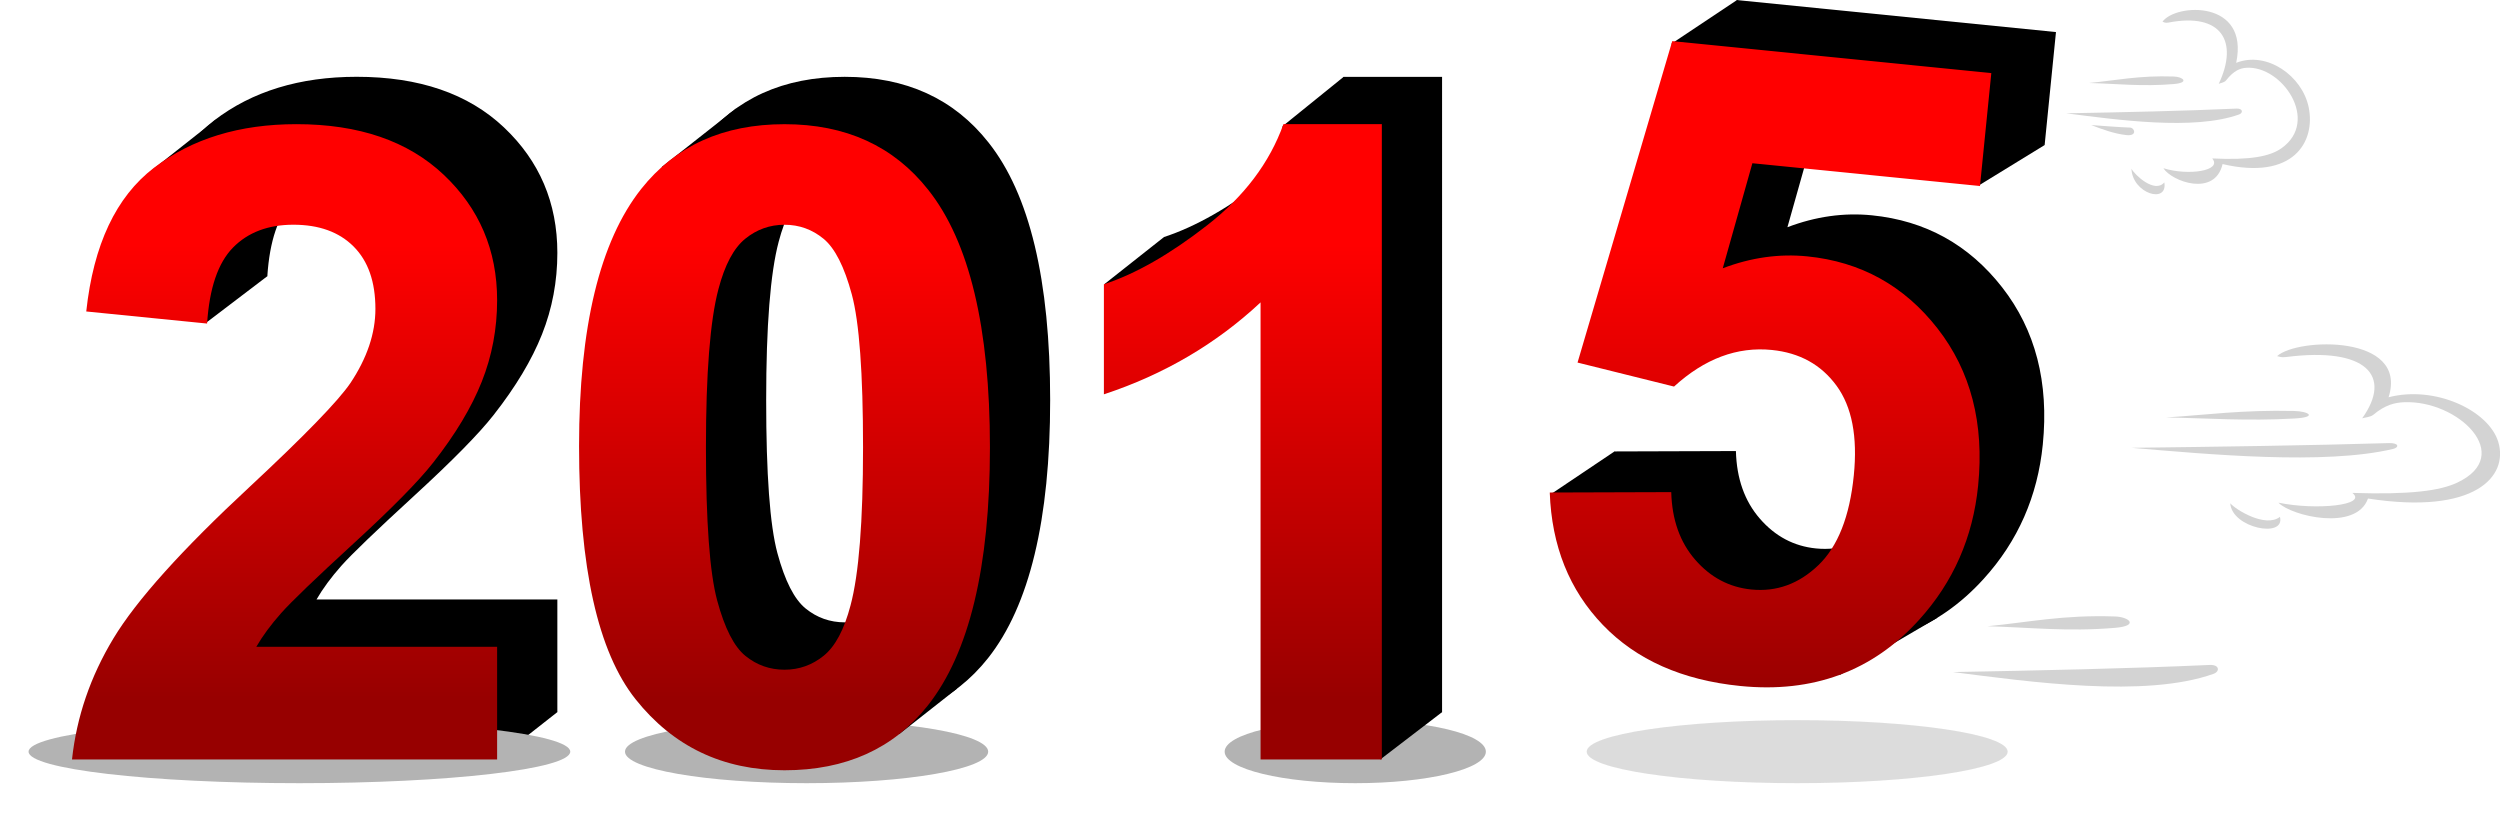
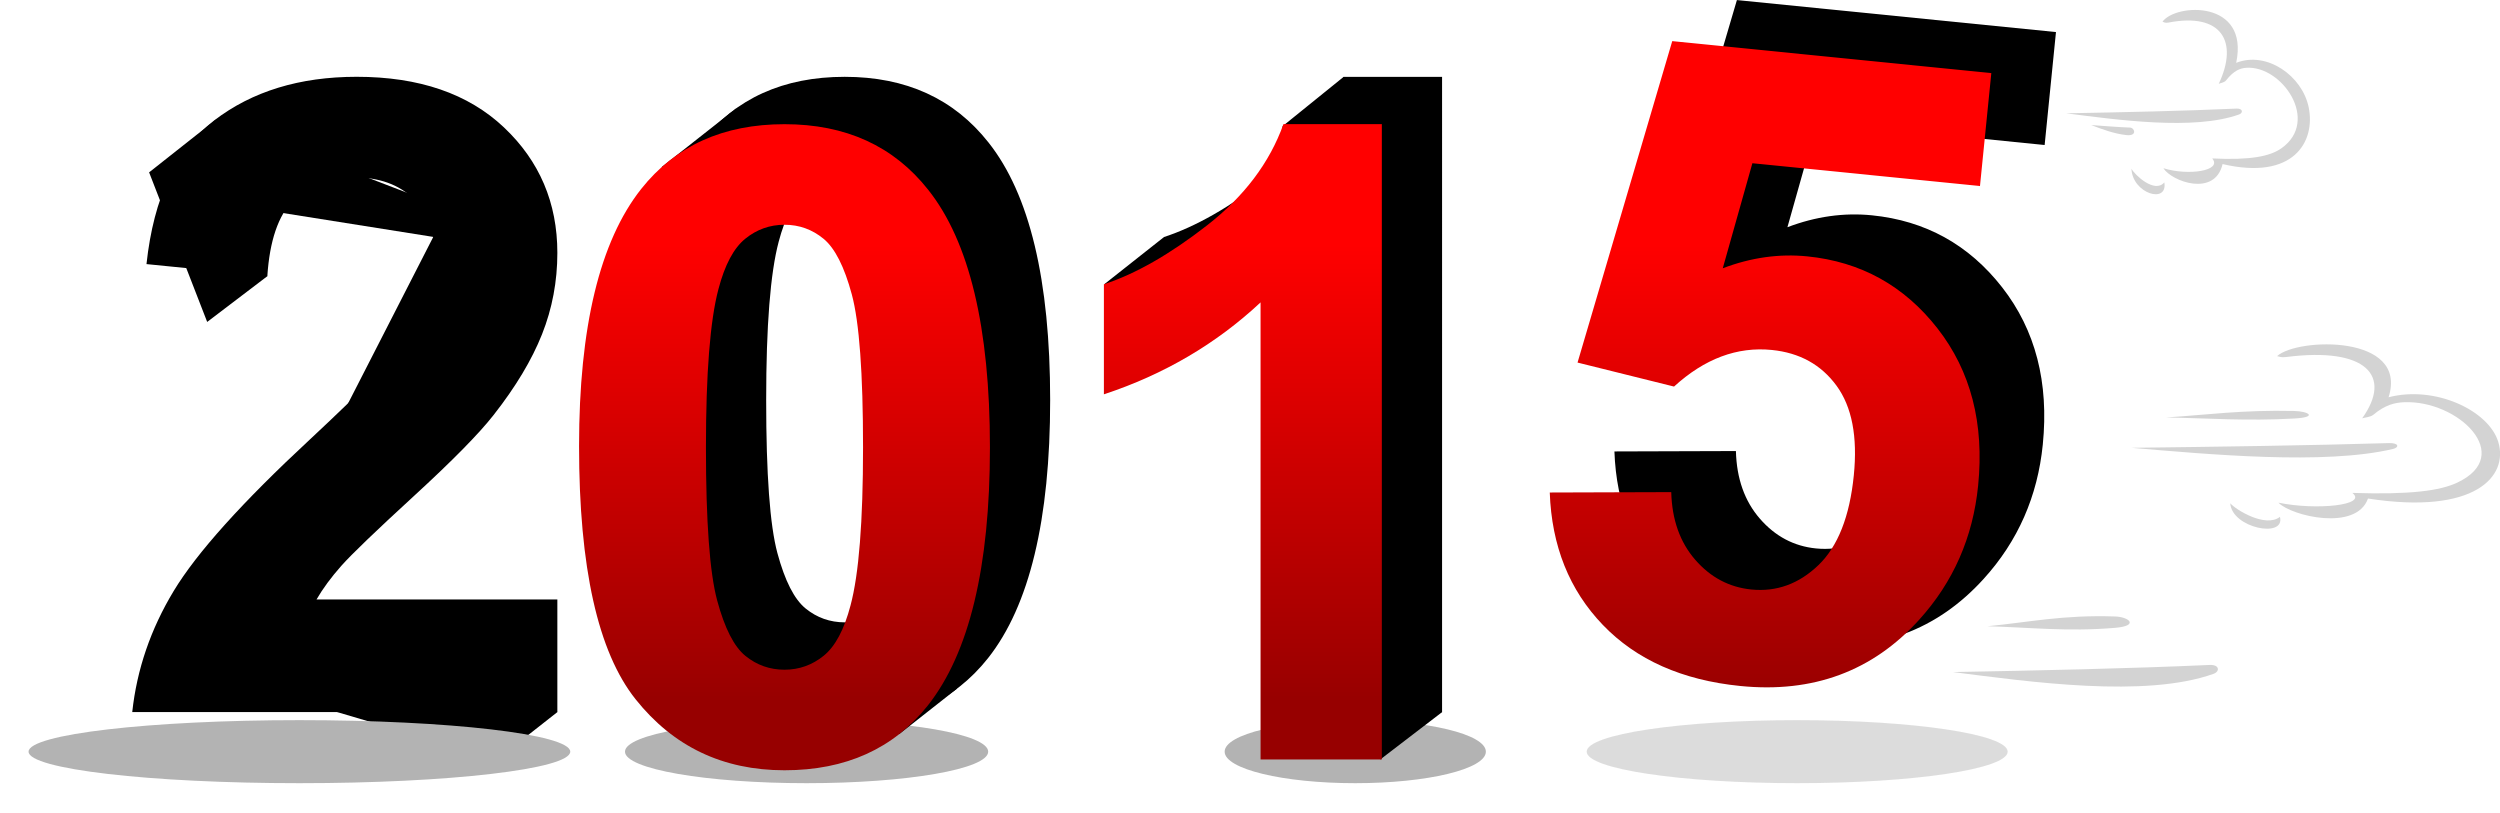
<svg xmlns="http://www.w3.org/2000/svg" version="1.1" viewBox="0 0 500 162.66">
  <defs>
    <filter id="b" x="-.053" y="-.479" width="1.107" height="1.959" color-interpolation-filters="sRGB">
      <feGaussianBlur stdDeviation="1.478" />
    </filter>
    <linearGradient id="a" x1="167.94" x2="167.94" y1="438.44" y2="492.23" gradientUnits="userSpaceOnUse">
      <stop stop-color="#f00" offset="0" />
      <stop stop-color="#970000" offset="1" />
    </linearGradient>
  </defs>
  <g transform="translate(-4.0681e-6 -889.7)">
    <g transform="matrix(1.704 0 0 1.704 -201.52 191.48)">
      <path d="m142.58 447.54 7.058-5.367-4.25-8.383 23.73 3.77-20.277 39.623-2.411 12.768 30.177 8.94 7.071-5.556-7.071-7.665-34.463 4.37 26.429-36.518 1.607-19.554-26.551-10.197-7.864 6.212z" />
      <path transform="matrix(.956 0 0 1 .485 -4.613)" d="m193.21 502.59c0 2.043-14.887 3.7-33.252 3.7s-33.252-1.656-33.252-3.7 14.887-3.7 33.252-3.7 33.252 1.656 33.252 3.7z" fill="#b3b3b3" filter="url(#b)" />
      <path transform="matrix(.641 0 0 1 110.4 -4.613)" d="m193.21 502.59c0 2.043-14.887 3.7-33.252 3.7s-33.252-1.656-33.252-3.7 14.887-3.7 33.252-3.7 33.252 1.656 33.252 3.7z" fill="#b3b3b3" filter="url(#b)" />
      <path transform="matrix(.461 0 0 1 203.59 -4.613)" d="m193.21 502.59c0 2.043-14.887 3.7-33.252 3.7s-33.252-1.656-33.252-3.7 14.887-3.7 33.252-3.7 33.252 1.656 33.252 3.7z" fill="#b3b3b3" filter="url(#b)" />
      <path transform="matrix(.743 0 0 1 210.35 -4.613)" d="m193.21 502.59c0 2.043-14.887 3.7-33.252 3.7s-33.252-1.656-33.252-3.7 14.887-3.7 33.252-3.7 33.252 1.656 33.252 3.7z" fill="#b3b3b3" filter="url(#b)" opacity=".669" />
      <path d="m204.7 422.45-8.74 6.884 1.145 57.594 26.704 8.985 6.764-5.32-2.28-7.832-23.296 3.208-1.326-50.686z" />
-       <path d="m314.45 414.88 7.676-5.114 36.119 17.012-7.573 4.648-23.068-7.698-2.076 18.905 24.918 17.648-4.822 21.998-11.395 6.676-34.06-21.119 7.58-5.09 13.585 10.066 16.327 8.098 5.903-23.44-21.661-14.483z" />
      <path d="m247.89 443.1 7.005-5.534 12.423 1.227 1.496-14.237 7.154-5.783 7.332 4.663 0.804 44.464 3.414 25.438-7.253 5.556-6.981-21.708v-37.492l-18.388 6.778z" />
      <path d="m183.68 480.11v13.221h-49.896c0.54-4.998 2.161-9.734 4.863-14.209 2.702-4.475 8.037-10.41 16.007-17.805 6.416-5.977 10.351-10.03 11.803-12.157 1.959-2.938 2.938-5.842 2.938-8.713-4e-5 -3.174-0.853-5.614-2.558-7.32-1.705-1.705-4.061-2.558-7.066-2.558-2.972 6e-5 -5.336 0.895-7.092 2.685-1.756 1.79-2.769 4.762-3.039 8.915l-14.184-1.418c0.844-7.835 3.495-13.457 7.953-16.868 4.458-3.411 10.03-5.116 16.716-5.116 7.328 8e-5 13.086 1.976 17.274 5.927 4.188 3.951 6.281 8.865 6.281 14.741-5e-5 3.343-0.599 6.526-1.798 9.549-1.199 3.022-3.099 6.188-5.699 9.498-1.722 2.195-4.829 5.353-9.321 9.473-4.492 4.12-7.337 6.855-8.535 8.206-1.199 1.351-2.17 2.668-2.913 3.951z" />
      <path d="m217.41 418.77c7.193 8e-5 12.816 2.567 16.868 7.7 4.829 6.079 7.244 16.159 7.244 30.241-5e-5 14.048-2.432 24.146-7.294 30.292-4.019 5.066-9.625 7.598-16.818 7.598-7.227 0-13.052-2.778-17.476-8.333-4.424-5.555-6.636-15.458-6.636-29.709-1e-5 -13.981 2.431-24.044 7.294-30.191 4.019-5.066 9.624-7.598 16.818-7.598zm0 11.803c-1.722 6e-5 -3.259 0.549-4.61 1.646-1.351 1.098-2.398 3.065-3.141 5.901-0.979 3.681-1.469 9.878-1.469 18.591-2e-5 8.713 0.439 14.699 1.317 17.957 0.878 3.259 1.984 5.429 3.318 6.509 1.334 1.081 2.862 1.621 4.584 1.621 1.722 1e-5 3.259-0.549 4.61-1.646s2.398-3.065 3.141-5.901c0.979-3.647 1.469-9.827 1.469-18.54-4e-5 -8.713-0.439-14.698-1.317-17.957-0.878-3.259-1.984-5.437-3.318-6.535-1.334-1.097-2.862-1.646-4.584-1.646z" />
      <path d="m287.52 493.34h-14.234v-53.644c-5.201 4.863-11.33 8.46-18.388 10.79v-12.917c3.715-1.216 7.75-3.521 12.107-6.915 4.356-3.394 7.345-7.353 8.966-11.879h11.549z" />
      <path d="m307.75 462.74 14.259-0.046c0.083 3.233 1.022 5.881 2.818 7.944 1.795 2.064 3.987 3.225 6.574 3.485 2.957 0.297 5.581-0.654 7.871-2.85 2.291-2.197 3.679-5.715 4.164-10.553 0.455-4.536-0.22-8.04-2.026-10.512-1.805-2.472-4.338-3.872-7.597-4.198-4.066-0.408-7.892 1.024-11.478 4.296l-11.325-2.816 11.115-37.729 37.449 3.756-1.33 13.256-26.713-2.679-3.477 12.328c3.317-1.262 6.622-1.728 9.915-1.398 6.284 0.63 11.38 3.449 15.29 8.457 3.91 5.008 5.499 11.158 4.768 18.449-0.61 6.082-2.918 11.332-6.925 15.749-5.459 6.037-12.456 8.627-20.991 7.771-6.821-0.684-12.199-3.073-16.132-7.167-3.934-4.094-6.01-9.274-6.23-15.541z" />
-       <path d="m176.61 485.67v13.221h-49.896c0.54-4.998 2.161-9.734 4.863-14.209 2.702-4.475 8.037-10.41 16.007-17.805 6.416-5.977 10.351-10.03 11.803-12.157 1.959-2.938 2.938-5.842 2.938-8.713-4e-5 -3.174-0.853-5.614-2.558-7.32-1.705-1.705-4.061-2.558-7.066-2.558-2.972 6e-5 -5.336 0.895-7.092 2.685-1.756 1.79-2.769 4.762-3.039 8.915l-14.184-1.418c0.844-7.835 3.495-13.457 7.953-16.868 4.458-3.411 10.03-5.116 16.716-5.116 7.328 7e-5 13.086 1.976 17.274 5.927 4.188 3.951 6.281 8.865 6.281 14.741-5e-5 3.343-0.599 6.526-1.798 9.549-1.199 3.022-3.099 6.188-5.699 9.498-1.722 2.195-4.829 5.353-9.321 9.473-4.492 4.12-7.337 6.855-8.535 8.206-1.199 1.351-2.17 2.668-2.913 3.951z" fill="url(#a)" />
      <path d="m210.34 424.33c7.193 7e-5 12.816 2.567 16.868 7.7 4.829 6.079 7.244 16.159 7.244 30.241-6e-5 14.048-2.432 24.146-7.294 30.292-4.019 5.066-9.625 7.598-16.818 7.598-7.227 0-13.052-2.778-17.476-8.333-4.424-5.555-6.636-15.458-6.636-29.709 0-13.981 2.432-24.044 7.294-30.191 4.019-5.066 9.624-7.598 16.818-7.598zm0 11.803c-1.722 6e-5 -3.259 0.549-4.61 1.646-1.351 1.098-2.398 3.065-3.141 5.901-0.979 3.681-1.469 9.878-1.469 18.591-2e-5 8.713 0.439 14.699 1.317 17.957 0.878 3.259 1.984 5.429 3.318 6.509 1.334 1.081 2.862 1.621 4.584 1.621 1.722 1e-5 3.259-0.549 4.61-1.646s2.398-3.065 3.141-5.901c0.979-3.647 1.469-9.827 1.469-18.54-3e-5 -8.713-0.439-14.698-1.317-17.957-0.878-3.259-1.984-5.437-3.318-6.535-1.334-1.097-2.862-1.646-4.584-1.646z" fill="url(#a)" />
      <path d="m280.45 498.89h-14.234v-53.644c-5.201 4.863-11.33 8.46-18.388 10.79v-12.917c3.715-1.216 7.75-3.521 12.107-6.915 4.356-3.394 7.345-7.353 8.966-11.879h11.549z" fill="url(#a)" />
      <path d="m300.16 467.56 14.259-0.046c0.083 3.233 1.022 5.881 2.818 7.944 1.795 2.064 3.987 3.225 6.574 3.485 2.957 0.297 5.581-0.654 7.872-2.85 2.291-2.197 3.679-5.715 4.164-10.553 0.455-4.536-0.22-8.04-2.026-10.512-1.805-2.472-4.338-3.872-7.597-4.199-4.066-0.408-7.892 1.024-11.478 4.296l-11.325-2.816 11.115-37.729 37.449 3.756-1.33 13.256-26.713-2.679-3.477 12.328c3.317-1.262 6.622-1.728 9.915-1.398 6.284 0.63 11.38 3.45 15.29 8.457 3.91 5.008 5.499 11.158 4.768 18.449-0.61 6.082-2.918 11.332-6.925 15.749-5.459 6.037-12.456 8.627-20.991 7.771-6.821-0.684-12.199-3.073-16.132-7.167-3.934-4.094-6.01-9.274-6.23-15.541z" fill="url(#a)" />
      <g transform="matrix(.538 0 0 .538 163.16 189.46)" fill="#d3d3d3">
        <path d="m388.32 414.2c2.899-4.021 18.983-4.811 16.08 8.976 6.676-2.633 14.428 2.837 15.822 9.733 1.511 7.475-3.313 15.978-18.792 12.353-1.691 7.227-11.066 3.821-12.916 0.904 5.465 1.701 12.928 0.556 10.655-2.131 8.452 0.414 12.66-0.49 15.117-2.231 8.436-5.978 0.113-18.052-7.656-17.549-1.313 0.085-2.703 0.545-4.438 2.746-0.413 0.525-1.368 0.61-1.602 0.759 4.381-9.25 0.614-15.602-10.956-13.368-0.775 0.15-1.001-0.101-1.314-0.193z" />
-         <path d="m390.78 426.16c2.051 0.071 3.488 1.347 0 1.644-6.889 0.587-12.553-0.078-18.494-0.228 5.834-0.554 10.931-1.678 18.494-1.416z" />
        <path d="m404.44 433.16c-11.469 0.522-24.844 0.799-37.134 1.029 11.084 1.414 27.844 3.794 37.727 0.25 0.907-0.325 0.882-1.346-0.594-1.279z" />
        <path d="m381.23 437.3c1.013 0.032 1.675 1.924-0.822 1.636-2.542-0.293-5.084-1.178-7.626-2.184 2.848 0.192 5.982 0.47 8.448 0.548z" />
        <path d="m381.55 446.29c0.749 1.373 5.086 5.441 7.169 2.968 0.81 4.761-6.946 2.473-7.169-2.968z" />
      </g>
      <g fill="#d3d3d3">
        <path d="m385.53 451.55c2.359-2.164 15.445-2.589 13.083 4.831 5.431-1.417 11.739 1.527 12.873 5.238 1.229 4.023-2.696 8.599-15.29 6.648-1.376 3.889-9.004 2.056-10.509 0.487 4.446 0.915 10.518 0.299 8.67-1.147 6.877 0.223 10.3-0.264 12.299-1.2 6.864-3.217 0.092-9.715-6.229-9.444-1.068 0.046-2.2 0.293-3.611 1.478-0.336 0.282-1.113 0.328-1.303 0.409 3.565-4.978 0.499-8.397-8.914-7.194-0.63 0.081-0.814-0.054-1.069-0.104z" />
        <path d="m387.54 457.99c1.668 0.038 2.838 0.725 0 0.885-5.605 0.316-10.213-0.042-15.047-0.123 4.747-0.298 8.894-0.903 15.047-0.762z" />
        <path d="m398.65 461.76c-9.331 0.281-20.213 0.43-30.213 0.554 9.018 0.761 22.655 2.042 30.696 0.134 0.738-0.175 0.718-0.724-0.483-0.688z" />
        <path d="m380.03 468.82c0.61 0.739 4.138 2.928 5.833 1.597 0.659 2.562-5.651 1.331-5.833-1.597z" />
      </g>
      <path d="m366.52 482.11c1.663 0.058 2.829 1.092 0 1.333-5.588 0.477-10.182-0.063-15.001-0.185 4.732-0.449 8.866-1.361 15.001-1.148z" fill="#d3d3d3" />
      <path d="m377.6 487.8c-9.302 0.424-20.151 0.648-30.119 0.835 8.99 1.147 22.584 3.077 30.601 0.202 0.736-0.264 0.716-1.092-0.481-1.037z" fill="#d3d3d3" />
    </g>
  </g>
</svg>